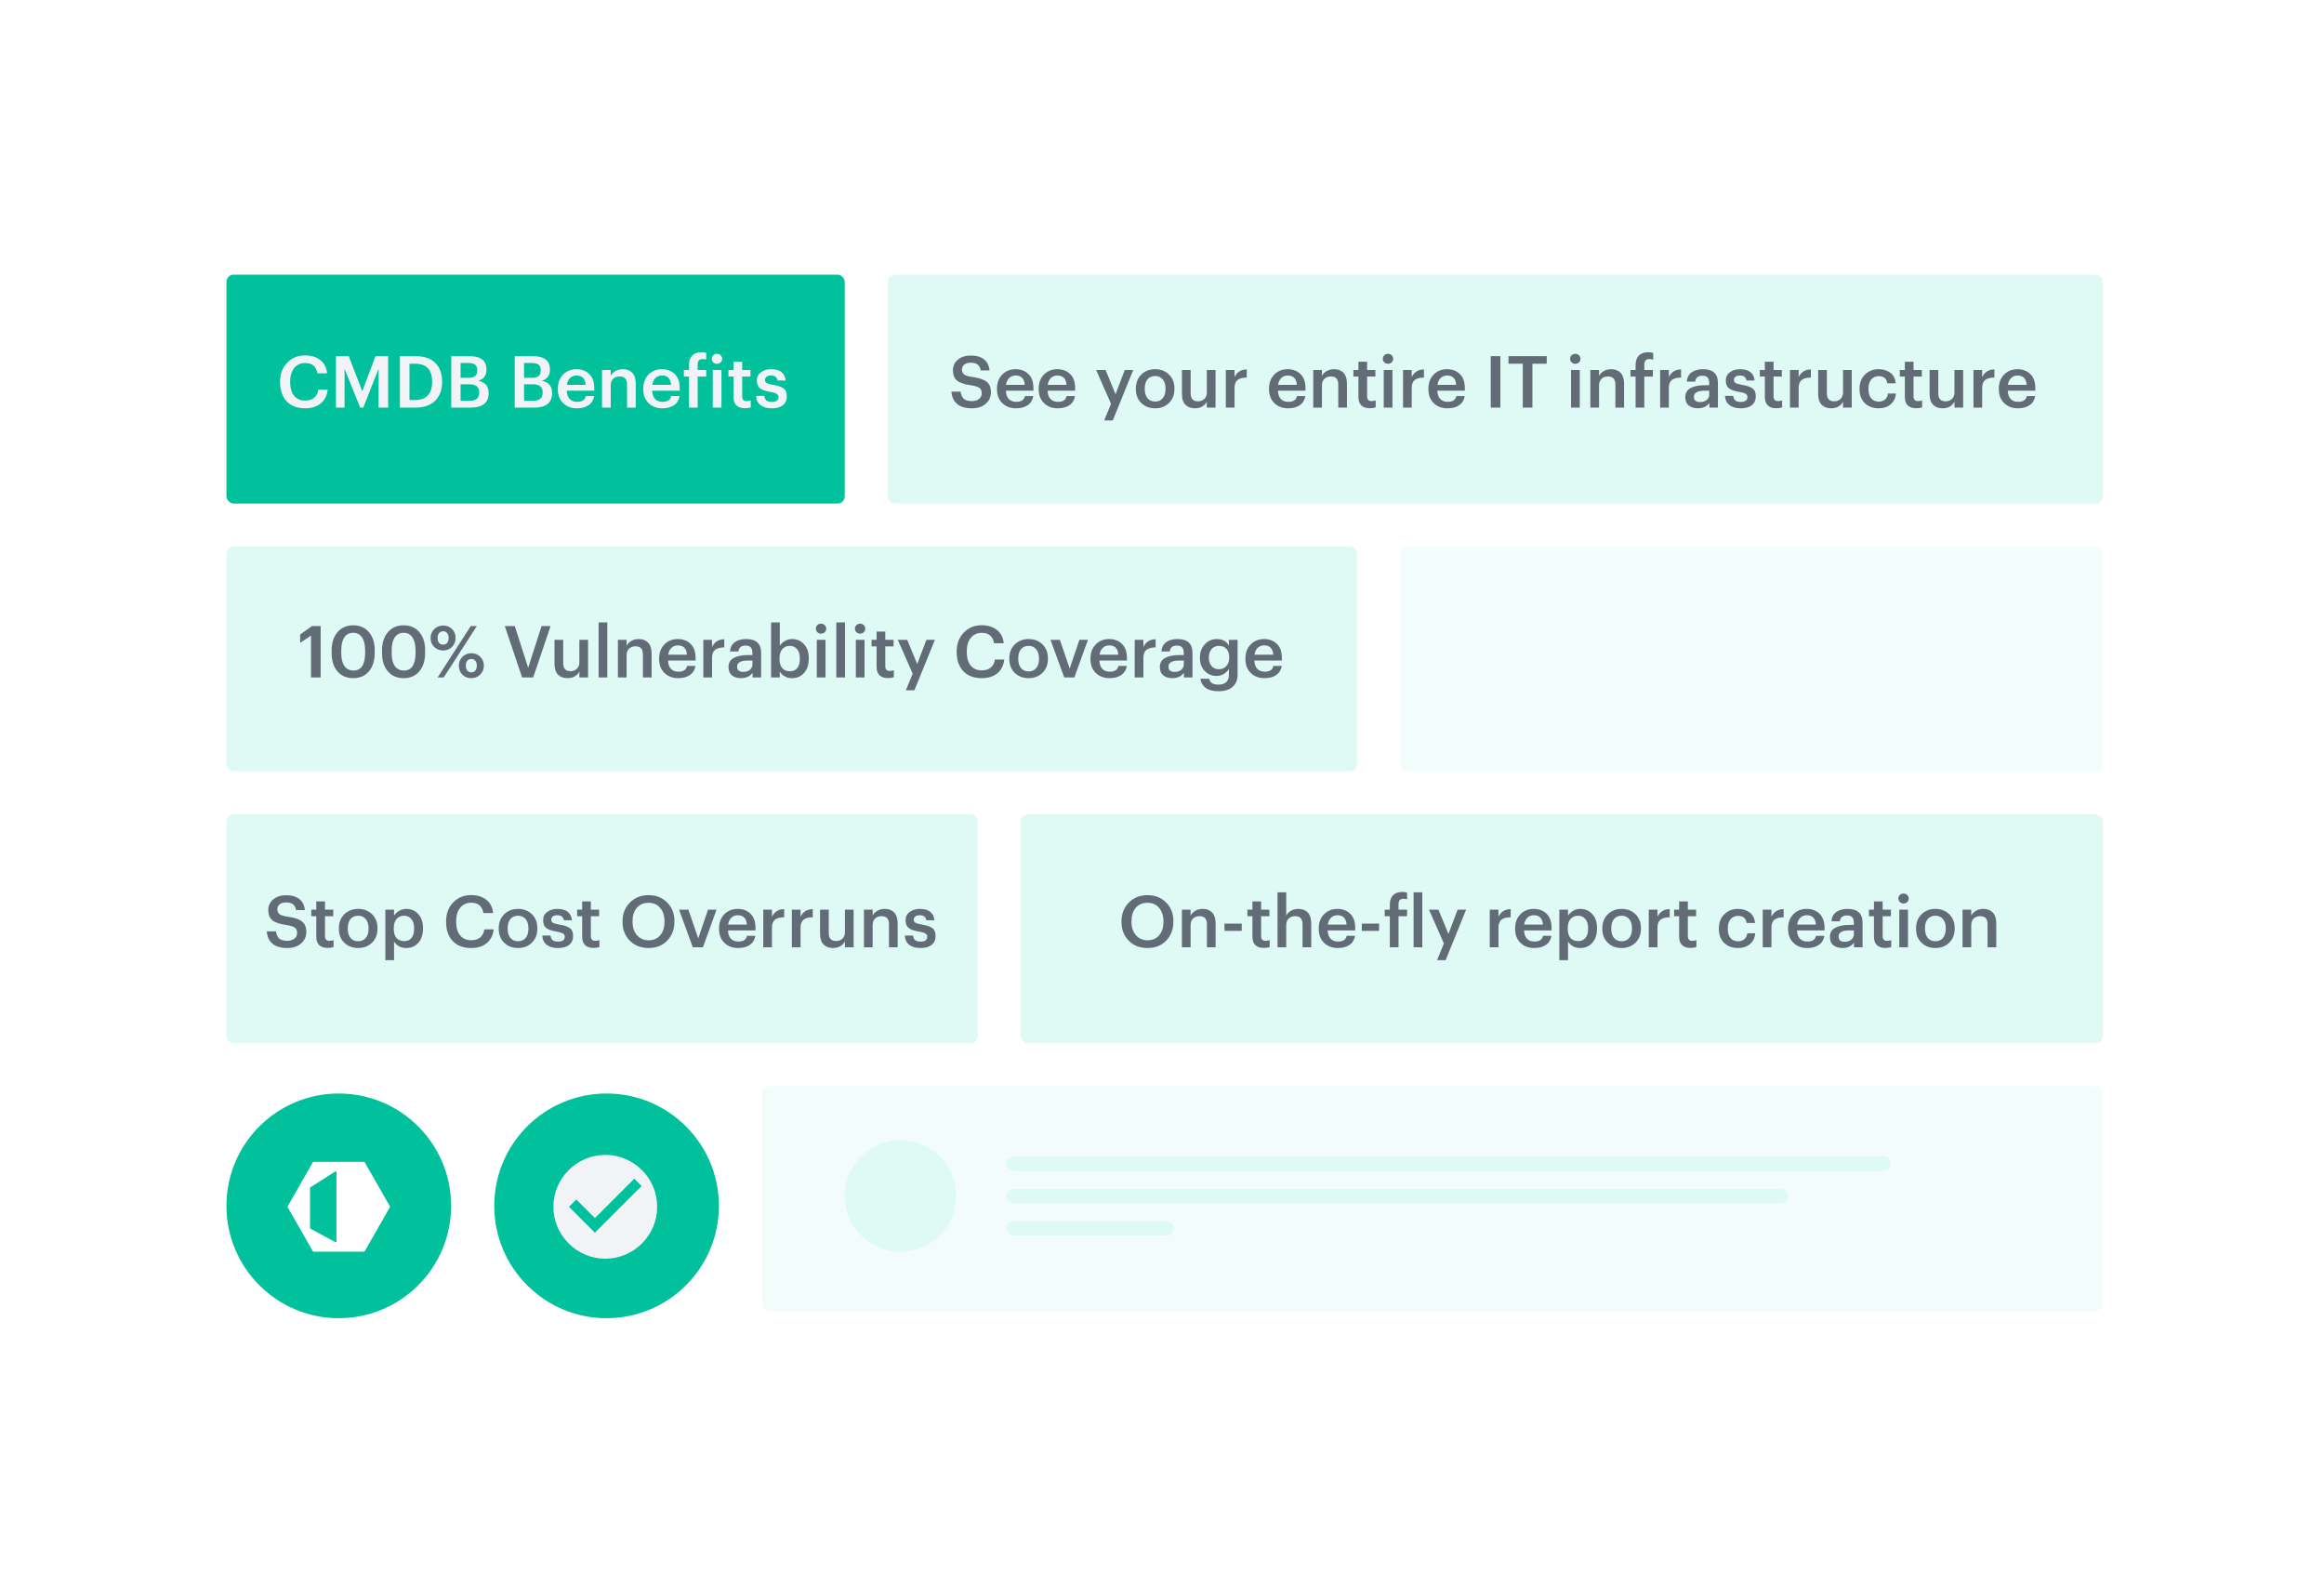
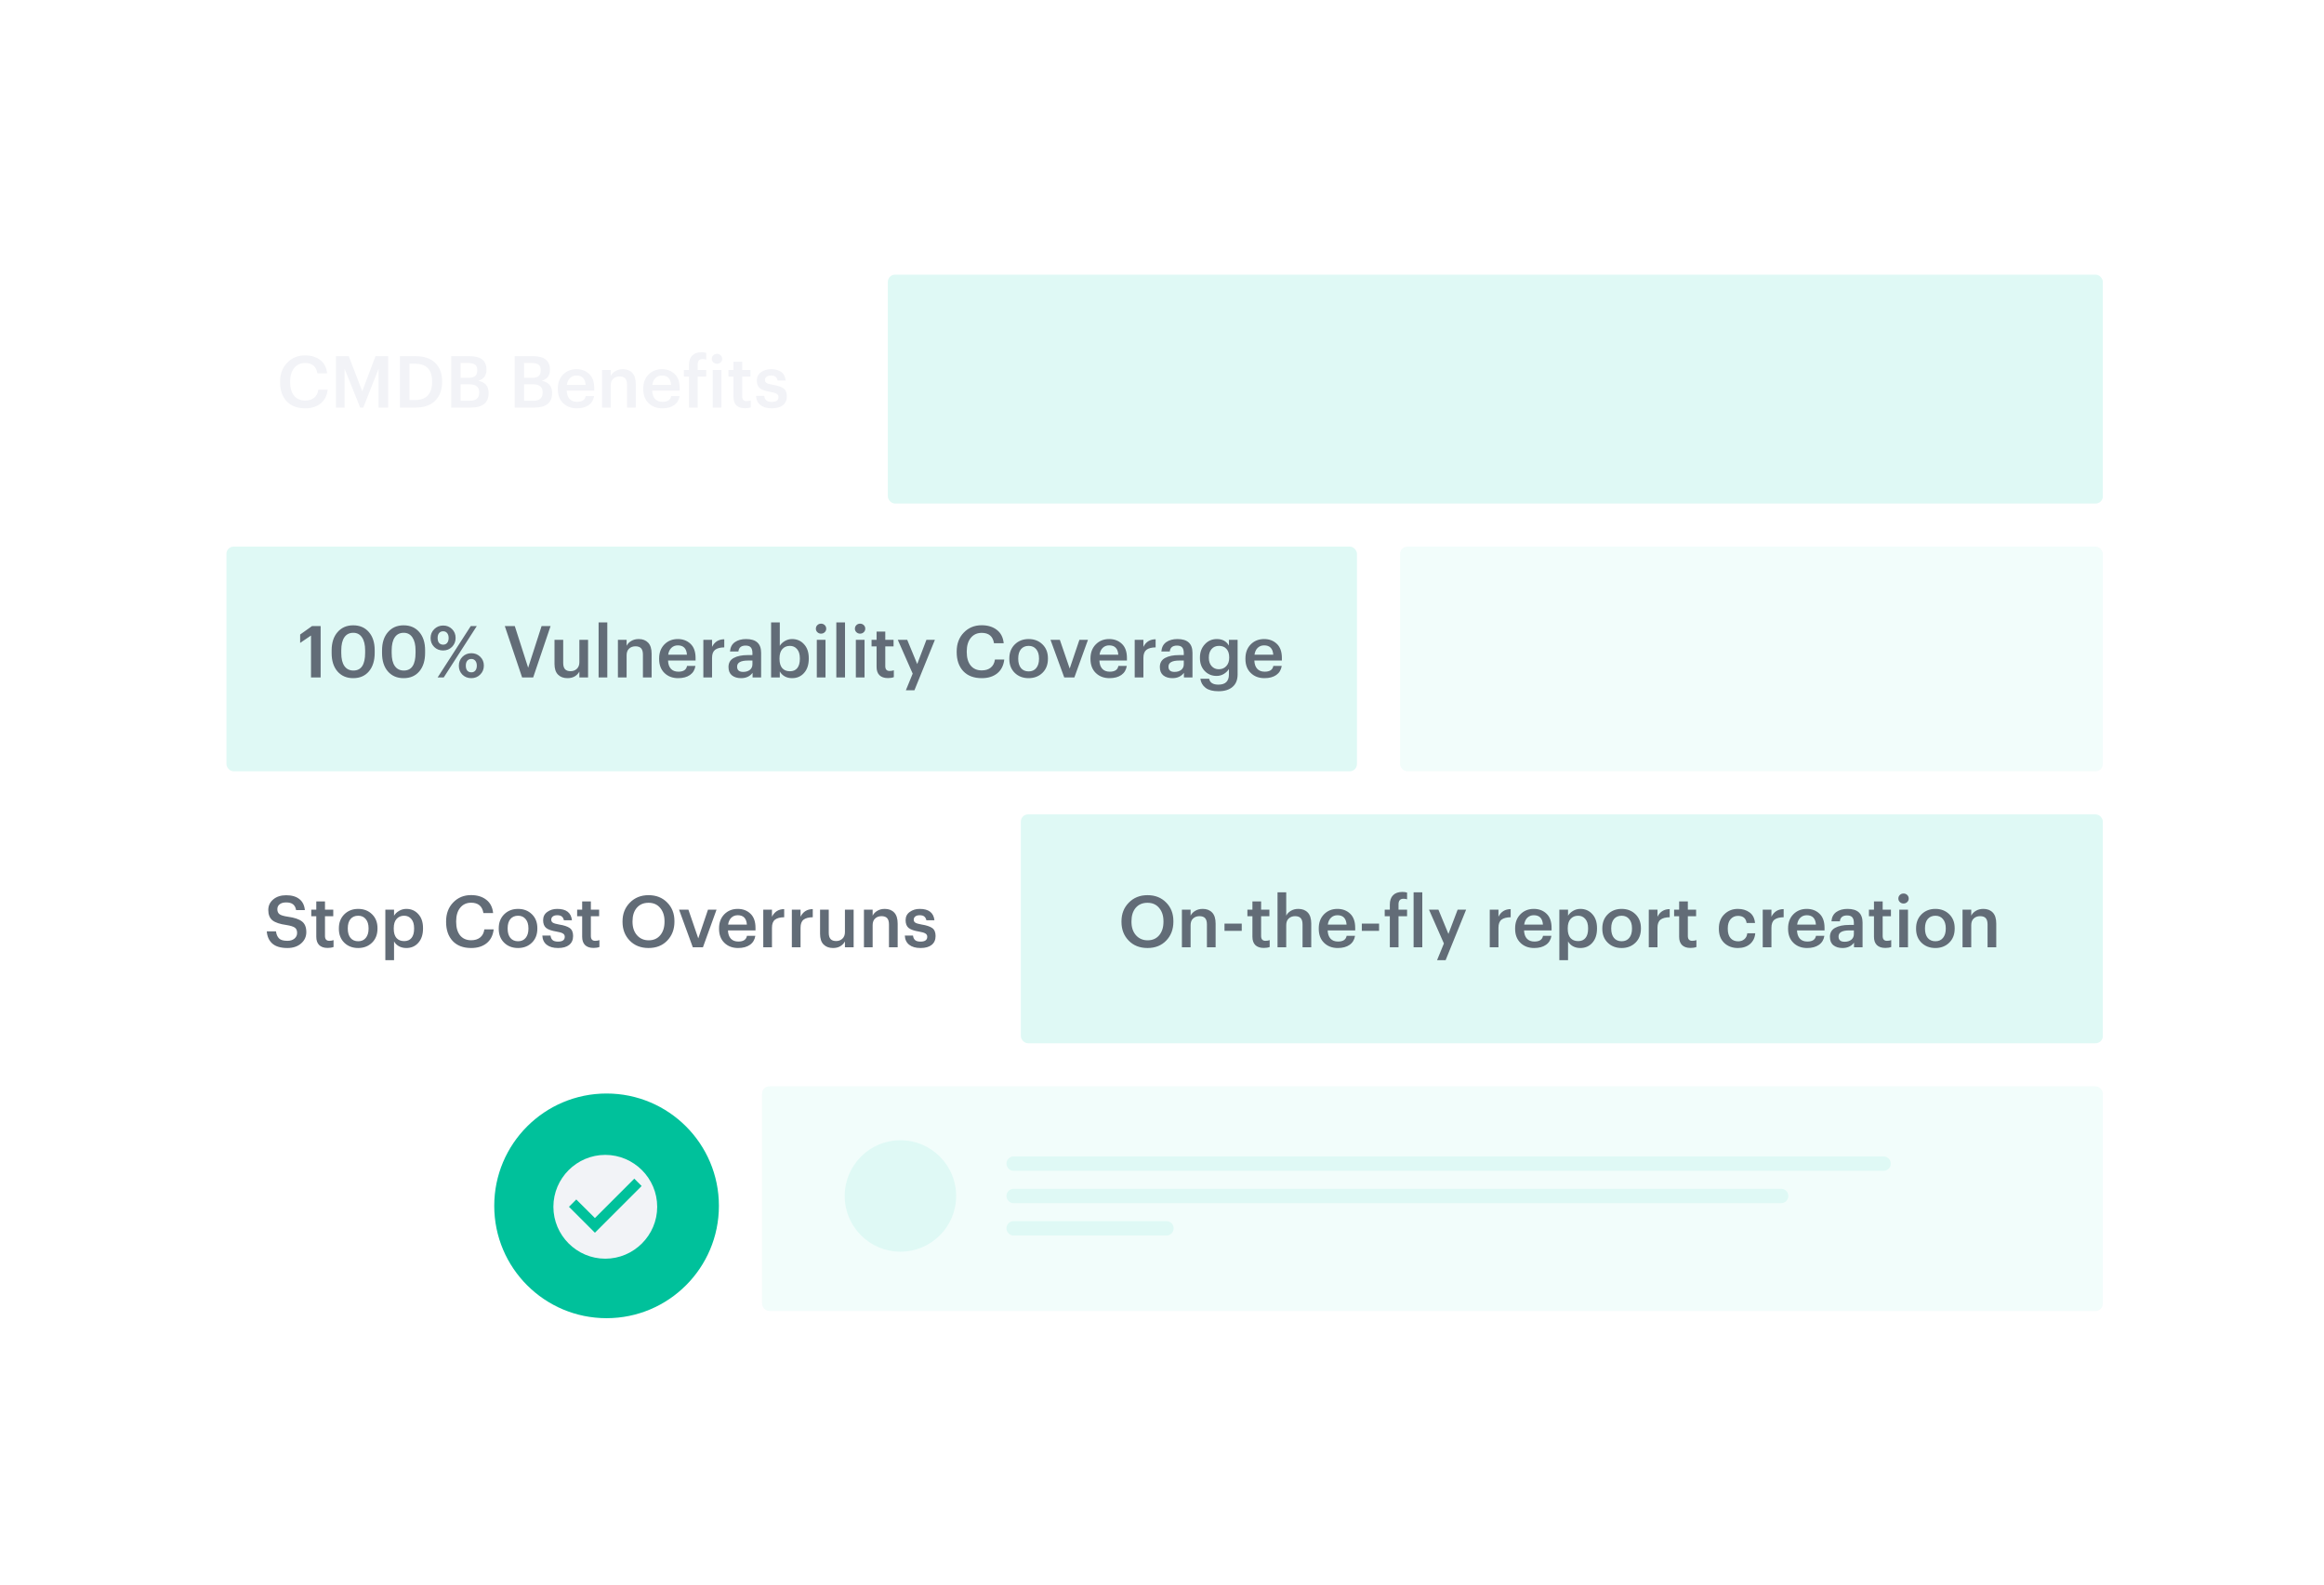
<svg xmlns="http://www.w3.org/2000/svg" width="440" height="300" viewBox="0 0 440 300" fill="none">
-   <rect x="42.872" y="52" width="117.057" height="43.334" rx="1.361" fill="#00C19B" />
  <path d="M57.777 77.302C56.271 77.302 55.1 76.858 54.266 75.968C53.44 75.079 53.027 73.877 53.027 72.361V72.252C53.027 70.8 53.472 69.612 54.361 68.686C55.259 67.751 56.389 67.284 57.75 67.284C58.912 67.284 59.869 67.575 60.622 68.155C61.384 68.736 61.82 69.58 61.929 70.687H60.091C59.883 69.38 59.107 68.727 57.764 68.727C56.902 68.727 56.212 69.045 55.695 69.68C55.187 70.306 54.933 71.159 54.933 72.239V72.348C54.933 73.446 55.182 74.303 55.681 74.92C56.18 75.528 56.879 75.832 57.777 75.832C58.467 75.832 59.03 75.66 59.465 75.315C59.91 74.961 60.178 74.448 60.268 73.777H62.038C61.902 74.92 61.452 75.796 60.69 76.404C59.937 77.003 58.966 77.302 57.777 77.302ZM63.606 77.166V67.434H66.029L68.588 74.076L71.092 67.434H73.488V77.166H71.677V69.816L68.778 77.166H68.193L65.239 69.816V77.166H63.606ZM77.525 75.737H78.587C79.658 75.737 80.461 75.447 80.996 74.866C81.541 74.276 81.813 73.432 81.813 72.334V72.225C81.813 69.984 80.733 68.863 78.574 68.863H77.525V75.737ZM75.715 77.166V67.434H78.669C80.32 67.434 81.573 67.865 82.426 68.727C83.278 69.58 83.705 70.737 83.705 72.198V72.32C83.705 73.79 83.274 74.966 82.412 75.846C81.55 76.726 80.293 77.166 78.642 77.166H75.715ZM85.432 77.166V67.434H88.916C91.04 67.434 92.101 68.278 92.101 69.966V70.02C92.101 71.082 91.589 71.771 90.563 72.089C91.226 72.234 91.716 72.493 92.033 72.865C92.351 73.237 92.51 73.745 92.51 74.389V74.444C92.51 75.342 92.224 76.023 91.652 76.485C91.081 76.939 90.255 77.166 89.175 77.166H85.432ZM87.201 75.873H88.957C90.137 75.873 90.727 75.356 90.727 74.321V74.267C90.727 73.759 90.572 73.382 90.264 73.137C89.964 72.883 89.488 72.756 88.835 72.756H87.201V75.873ZM87.201 71.531H88.699C89.288 71.531 89.71 71.418 89.964 71.191C90.228 70.964 90.359 70.601 90.359 70.102V70.047C90.359 69.585 90.223 69.249 89.951 69.04C89.679 68.831 89.252 68.727 88.671 68.727H87.201V71.531ZM97.448 77.166V67.434H100.933C103.056 67.434 104.118 68.278 104.118 69.966V70.02C104.118 71.082 103.605 71.771 102.58 72.089C103.242 72.234 103.732 72.493 104.05 72.865C104.367 73.237 104.526 73.745 104.526 74.389V74.444C104.526 75.342 104.24 76.023 103.668 76.485C103.097 76.939 102.271 77.166 101.191 77.166H97.448ZM99.218 75.873H100.973C102.153 75.873 102.743 75.356 102.743 74.321V74.267C102.743 73.759 102.589 73.382 102.28 73.137C101.981 72.883 101.504 72.756 100.851 72.756H99.218V75.873ZM99.218 71.531H100.715C101.305 71.531 101.727 71.418 101.981 71.191C102.244 70.964 102.375 70.601 102.375 70.102V70.047C102.375 69.585 102.239 69.249 101.967 69.04C101.695 68.831 101.268 68.727 100.688 68.727H99.218V71.531ZM109.216 77.302C108.154 77.302 107.287 76.975 106.616 76.322C105.944 75.669 105.609 74.789 105.609 73.681V73.573C105.609 72.484 105.94 71.599 106.602 70.918C107.274 70.238 108.122 69.898 109.147 69.898C110.109 69.898 110.908 70.197 111.543 70.796C112.187 71.395 112.509 72.293 112.509 73.491V73.967H107.296C107.324 74.648 107.505 75.17 107.841 75.533C108.177 75.896 108.648 76.077 109.256 76.077C110.218 76.077 110.763 75.714 110.89 74.988H112.482C112.364 75.732 112.019 76.304 111.448 76.703C110.876 77.103 110.132 77.302 109.216 77.302ZM107.324 72.865H110.876C110.794 71.685 110.218 71.095 109.147 71.095C108.657 71.095 108.249 71.254 107.922 71.572C107.605 71.88 107.405 72.311 107.324 72.865ZM113.981 77.166V70.047H115.628V71.177C115.809 70.805 116.099 70.501 116.499 70.265C116.898 70.02 117.374 69.898 117.928 69.898C118.681 69.898 119.275 70.129 119.711 70.592C120.146 71.046 120.364 71.744 120.364 72.688V77.166H118.717V72.838C118.717 72.302 118.604 71.907 118.377 71.653C118.15 71.399 117.792 71.272 117.302 71.272C116.812 71.272 116.408 71.422 116.09 71.722C115.782 72.012 115.628 72.429 115.628 72.974V77.166H113.981ZM125.392 77.302C124.331 77.302 123.464 76.975 122.793 76.322C122.121 75.669 121.785 74.789 121.785 73.681V73.573C121.785 72.484 122.116 71.599 122.779 70.918C123.45 70.238 124.299 69.898 125.324 69.898C126.286 69.898 127.085 70.197 127.72 70.796C128.364 71.395 128.686 72.293 128.686 73.491V73.967H123.473C123.5 74.648 123.682 75.17 124.018 75.533C124.353 75.896 124.825 76.077 125.433 76.077C126.395 76.077 126.939 75.714 127.066 74.988H128.659C128.541 75.732 128.196 76.304 127.625 76.703C127.053 77.103 126.309 77.302 125.392 77.302ZM123.5 72.865H127.053C126.971 71.685 126.395 71.095 125.324 71.095C124.834 71.095 124.426 71.254 124.099 71.572C123.782 71.88 123.582 72.311 123.5 72.865ZM130.443 77.166V71.286H129.477V70.047H130.443V69.094C130.443 68.314 130.647 67.72 131.056 67.311C131.464 66.894 132.049 66.685 132.812 66.685C133.147 66.685 133.447 66.726 133.71 66.808V68.087C133.537 68.015 133.306 67.978 133.016 67.978C132.399 67.978 132.09 68.328 132.09 69.026V70.047H133.71V71.286H132.09V77.166H130.443ZM134.943 77.166V70.047H136.59V77.166H134.943ZM136.441 68.605C136.25 68.786 136.019 68.877 135.747 68.877C135.474 68.877 135.243 68.786 135.052 68.605C134.862 68.423 134.767 68.201 134.767 67.938C134.767 67.665 134.862 67.439 135.052 67.257C135.243 67.076 135.474 66.985 135.747 66.985C136.019 66.985 136.25 67.076 136.441 67.257C136.631 67.439 136.727 67.665 136.727 67.938C136.727 68.201 136.631 68.423 136.441 68.605ZM141.021 77.288C140.322 77.288 139.787 77.107 139.415 76.744C139.052 76.381 138.87 75.859 138.87 75.179V71.286H137.917V70.047H138.87V68.482H140.517V70.047H142.082V71.286H140.517V75.029C140.517 75.637 140.789 75.941 141.334 75.941C141.651 75.941 141.919 75.896 142.137 75.805V77.112C141.819 77.23 141.447 77.288 141.021 77.288ZM146.125 77.302C145.209 77.302 144.492 77.098 143.975 76.69C143.457 76.281 143.181 75.701 143.144 74.947H144.696C144.741 75.329 144.873 75.614 145.091 75.805C145.309 75.995 145.649 76.091 146.112 76.091C146.965 76.091 147.391 75.787 147.391 75.179C147.391 74.897 147.273 74.689 147.037 74.553C146.81 74.407 146.42 74.29 145.867 74.199C144.914 74.044 144.247 73.813 143.866 73.505C143.485 73.187 143.294 72.697 143.294 72.034C143.294 71.363 143.557 70.841 144.084 70.469C144.61 70.088 145.236 69.898 145.962 69.898C147.668 69.898 148.598 70.614 148.752 72.048H147.228C147.155 71.722 147.019 71.481 146.819 71.327C146.629 71.172 146.343 71.095 145.962 71.095C145.608 71.095 145.331 71.172 145.132 71.327C144.932 71.481 144.832 71.685 144.832 71.939C144.832 72.193 144.937 72.384 145.145 72.511C145.354 72.638 145.74 72.751 146.302 72.851C147.228 72.996 147.904 73.219 148.33 73.518C148.757 73.818 148.97 74.321 148.97 75.029C148.97 75.755 148.721 76.318 148.221 76.717C147.731 77.107 147.033 77.302 146.125 77.302Z" fill="#F2F3F7" />
  <rect x="168.096" y="52" width="230.031" height="43.334" rx="1.361" fill="#DFF9F5" />
-   <path d="M184.035 77.302C182.765 77.302 181.812 77.021 181.177 76.458C180.551 75.896 180.202 75.124 180.129 74.144H181.871C181.944 74.716 182.134 75.161 182.443 75.478C182.751 75.787 183.282 75.941 184.035 75.941C184.58 75.941 185.02 75.805 185.356 75.533C185.701 75.251 185.873 74.888 185.873 74.444C185.873 73.99 185.732 73.659 185.451 73.45C185.17 73.241 184.634 73.073 183.845 72.947C182.638 72.783 181.762 72.493 181.218 72.075C180.683 71.649 180.415 70.991 180.415 70.102C180.415 69.294 180.728 68.627 181.354 68.101C181.98 67.575 182.797 67.311 183.804 67.311C184.857 67.311 185.687 67.552 186.295 68.033C186.903 68.505 187.252 69.203 187.343 70.129H185.682C185.592 69.621 185.397 69.253 185.097 69.026C184.798 68.79 184.367 68.672 183.804 68.672C183.269 68.672 182.856 68.79 182.565 69.026C182.275 69.253 182.13 69.562 182.13 69.952C182.13 70.369 182.261 70.683 182.525 70.891C182.797 71.1 183.337 71.263 184.144 71.381C185.351 71.544 186.231 71.839 186.785 72.266C187.339 72.683 187.615 73.359 187.615 74.294C187.615 75.156 187.284 75.873 186.622 76.445C185.959 77.016 185.097 77.302 184.035 77.302ZM192.362 77.302C191.301 77.302 190.434 76.975 189.763 76.322C189.091 75.669 188.755 74.789 188.755 73.681V73.573C188.755 72.484 189.087 71.599 189.749 70.918C190.421 70.238 191.269 69.898 192.294 69.898C193.256 69.898 194.055 70.197 194.69 70.796C195.334 71.395 195.656 72.293 195.656 73.491V73.967H190.443C190.47 74.648 190.652 75.17 190.988 75.533C191.323 75.896 191.795 76.077 192.403 76.077C193.365 76.077 193.91 75.714 194.037 74.988H195.629C195.511 75.732 195.166 76.304 194.595 76.703C194.023 77.103 193.279 77.302 192.362 77.302ZM190.47 72.865H194.023C193.941 71.685 193.365 71.095 192.294 71.095C191.804 71.095 191.396 71.254 191.069 71.572C190.752 71.88 190.552 72.311 190.47 72.865ZM200.258 77.302C199.196 77.302 198.33 76.975 197.658 76.322C196.987 75.669 196.651 74.789 196.651 73.681V73.573C196.651 72.484 196.982 71.599 197.645 70.918C198.316 70.238 199.165 69.898 200.19 69.898C201.152 69.898 201.95 70.197 202.586 70.796C203.23 71.395 203.552 72.293 203.552 73.491V73.967H198.339C198.366 74.648 198.548 75.17 198.883 75.533C199.219 75.896 199.691 76.077 200.299 76.077C201.261 76.077 201.805 75.714 201.932 74.988H203.525C203.407 75.732 203.062 76.304 202.49 76.703C201.919 77.103 201.175 77.302 200.258 77.302ZM198.366 72.865H201.919C201.837 71.685 201.261 71.095 200.19 71.095C199.7 71.095 199.292 71.254 198.965 71.572C198.647 71.88 198.448 72.311 198.366 72.865ZM209.056 79.602L210.349 76.445L207.531 70.047H209.315L211.206 74.634L212.949 70.047H214.555L210.676 79.602H209.056ZM218.709 76.023C219.317 76.023 219.793 75.814 220.138 75.397C220.492 74.97 220.669 74.389 220.669 73.654V73.559C220.669 72.824 220.492 72.248 220.138 71.83C219.793 71.404 219.317 71.191 218.709 71.191C218.092 71.191 217.607 71.399 217.253 71.817C216.908 72.234 216.735 72.81 216.735 73.545V73.654C216.735 74.389 216.908 74.97 217.253 75.397C217.607 75.814 218.092 76.023 218.709 76.023ZM221.322 76.295C220.633 76.966 219.757 77.302 218.695 77.302C217.634 77.302 216.758 76.966 216.068 76.295C215.388 75.623 215.048 74.752 215.048 73.681V73.573C215.048 72.484 215.392 71.599 216.082 70.918C216.772 70.238 217.647 69.898 218.709 69.898C219.762 69.898 220.633 70.233 221.322 70.905C222.012 71.576 222.357 72.452 222.357 73.532V73.641C222.357 74.739 222.012 75.623 221.322 76.295ZM226.227 77.302C225.483 77.302 224.889 77.08 224.444 76.635C223.999 76.191 223.777 75.514 223.777 74.607V70.047H225.424V74.416C225.424 74.952 225.537 75.347 225.764 75.601C225.991 75.855 226.345 75.982 226.826 75.982C227.298 75.982 227.692 75.832 228.01 75.533C228.328 75.233 228.486 74.816 228.486 74.28V70.047H230.133V77.166H228.486V76.05C228.296 76.422 228.006 76.726 227.615 76.962C227.234 77.189 226.771 77.302 226.227 77.302ZM232.086 77.166V70.047H233.733V71.381C234.205 70.428 234.976 69.948 236.047 69.938V71.477C235.276 71.486 234.695 71.64 234.305 71.939C233.924 72.239 233.733 72.747 233.733 73.464V77.166H232.086ZM243.87 77.302C242.808 77.302 241.942 76.975 241.27 76.322C240.599 75.669 240.263 74.789 240.263 73.681V73.573C240.263 72.484 240.594 71.599 241.257 70.918C241.928 70.238 242.777 69.898 243.802 69.898C244.764 69.898 245.563 70.197 246.198 70.796C246.842 71.395 247.164 72.293 247.164 73.491V73.967H241.951C241.978 74.648 242.16 75.17 242.495 75.533C242.831 75.896 243.303 76.077 243.911 76.077C244.873 76.077 245.417 75.714 245.544 74.988H247.137C247.019 75.732 246.674 76.304 246.102 76.703C245.531 77.103 244.787 77.302 243.87 77.302ZM241.978 72.865H245.531C245.449 71.685 244.873 71.095 243.802 71.095C243.312 71.095 242.904 71.254 242.577 71.572C242.259 71.88 242.06 72.311 241.978 72.865ZM248.635 77.166V70.047H250.282V71.177C250.464 70.805 250.754 70.501 251.153 70.265C251.553 70.02 252.029 69.898 252.582 69.898C253.336 69.898 253.93 70.129 254.366 70.592C254.801 71.046 255.019 71.744 255.019 72.688V77.166H253.372V72.838C253.372 72.302 253.259 71.907 253.032 71.653C252.805 71.399 252.446 71.272 251.956 71.272C251.466 71.272 251.063 71.422 250.745 71.722C250.436 72.012 250.282 72.429 250.282 72.974V77.166H248.635ZM259.339 77.288C258.64 77.288 258.105 77.107 257.733 76.744C257.37 76.381 257.189 75.859 257.189 75.179V71.286H256.236V70.047H257.189V68.482H258.836V70.047H260.401V71.286H258.836V75.029C258.836 75.637 259.108 75.941 259.652 75.941C259.97 75.941 260.237 75.896 260.455 75.805V77.112C260.138 77.23 259.766 77.288 259.339 77.288ZM261.982 77.166V70.047H263.629V77.166H261.982ZM263.479 68.605C263.288 68.786 263.057 68.877 262.785 68.877C262.512 68.877 262.281 68.786 262.091 68.605C261.9 68.423 261.805 68.201 261.805 67.938C261.805 67.665 261.9 67.439 262.091 67.257C262.281 67.076 262.512 66.985 262.785 66.985C263.057 66.985 263.288 67.076 263.479 67.257C263.669 67.439 263.765 67.665 263.765 67.938C263.765 68.201 263.669 68.423 263.479 68.605ZM265.636 77.166V70.047H267.283V71.381C267.755 70.428 268.526 69.948 269.597 69.938V71.477C268.826 71.486 268.245 71.64 267.855 71.939C267.474 72.239 267.283 72.747 267.283 73.464V77.166H265.636ZM274.044 77.302C272.982 77.302 272.115 76.975 271.444 76.322C270.772 75.669 270.437 74.789 270.437 73.681V73.573C270.437 72.484 270.768 71.599 271.43 70.918C272.102 70.238 272.95 69.898 273.976 69.898C274.938 69.898 275.736 70.197 276.371 70.796C277.016 71.395 277.338 72.293 277.338 73.491V73.967H272.125C272.152 74.648 272.333 75.17 272.669 75.533C273.005 75.896 273.477 76.077 274.085 76.077C275.046 76.077 275.591 75.714 275.718 74.988H277.31C277.192 75.732 276.848 76.304 276.276 76.703C275.704 77.103 274.96 77.302 274.044 77.302ZM272.152 72.865H275.704C275.623 71.685 275.046 71.095 273.976 71.095C273.486 71.095 273.077 71.254 272.751 71.572C272.433 71.88 272.233 72.311 272.152 72.865ZM282.243 77.166V67.434H284.067V77.166H282.243ZM288.308 77.166V68.863H285.6V67.434H292.841V68.863H290.132V77.166H288.308ZM297.446 77.166V70.047H299.092V77.166H297.446ZM298.943 68.605C298.752 68.786 298.521 68.877 298.249 68.877C297.976 68.877 297.745 68.786 297.554 68.605C297.364 68.423 297.269 68.201 297.269 67.938C297.269 67.665 297.364 67.439 297.554 67.257C297.745 67.076 297.976 66.985 298.249 66.985C298.521 66.985 298.752 67.076 298.943 67.257C299.133 67.439 299.229 67.665 299.229 67.938C299.229 68.201 299.133 68.423 298.943 68.605ZM301.1 77.166V70.047H302.747V71.177C302.928 70.805 303.219 70.501 303.618 70.265C304.017 70.02 304.494 69.898 305.047 69.898C305.8 69.898 306.395 70.129 306.83 70.592C307.266 71.046 307.484 71.744 307.484 72.688V77.166H305.837V72.838C305.837 72.302 305.723 71.907 305.496 71.653C305.27 71.399 304.911 71.272 304.421 71.272C303.931 71.272 303.527 71.422 303.21 71.722C302.901 72.012 302.747 72.429 302.747 72.974V77.166H301.1ZM309.667 77.166V71.286H308.7V70.047H309.667V69.094C309.667 68.314 309.876 67.72 310.293 67.311C310.71 66.894 311.3 66.685 312.062 66.685C312.407 66.685 312.72 66.731 313.002 66.821V68.101C312.775 68.019 312.525 67.978 312.253 67.978C311.627 67.978 311.314 68.328 311.314 69.026V70.047H312.934V71.286H311.314V77.166H309.667ZM314.313 77.166V70.047H315.959V71.381C316.431 70.428 317.203 69.948 318.273 69.938V71.477C317.502 71.486 316.921 71.64 316.531 71.939C316.15 72.239 315.959 72.747 315.959 73.464V77.166H314.313ZM321.454 77.302C320.756 77.302 320.184 77.13 319.739 76.785C319.295 76.431 319.072 75.9 319.072 75.192C319.072 74.412 319.404 73.84 320.066 73.477C320.728 73.114 321.613 72.933 322.72 72.933H323.605V72.565C323.605 72.075 323.505 71.717 323.305 71.49C323.115 71.254 322.784 71.136 322.312 71.136C321.486 71.136 321.032 71.508 320.951 72.252H319.358C319.422 71.463 319.73 70.873 320.284 70.483C320.846 70.093 321.554 69.898 322.407 69.898C324.304 69.898 325.252 70.764 325.252 72.497V77.166H323.632V76.295C323.124 76.966 322.398 77.302 321.454 77.302ZM321.849 76.118C322.366 76.118 322.788 75.991 323.115 75.737C323.442 75.474 323.605 75.12 323.605 74.675V73.967H322.761C321.391 73.967 320.706 74.353 320.706 75.124C320.706 75.787 321.087 76.118 321.849 76.118ZM329.576 77.302C328.66 77.302 327.943 77.098 327.425 76.69C326.908 76.281 326.631 75.701 326.595 74.947H328.147C328.192 75.329 328.324 75.614 328.542 75.805C328.759 75.995 329.1 76.091 329.562 76.091C330.415 76.091 330.842 75.787 330.842 75.179C330.842 74.897 330.724 74.689 330.488 74.553C330.261 74.407 329.871 74.29 329.317 74.199C328.365 74.044 327.698 73.813 327.317 73.505C326.935 73.187 326.745 72.697 326.745 72.034C326.745 71.363 327.008 70.841 327.534 70.469C328.061 70.088 328.687 69.898 329.413 69.898C331.119 69.898 332.049 70.614 332.203 72.048H330.679C330.606 71.722 330.47 71.481 330.27 71.327C330.08 71.172 329.794 71.095 329.413 71.095C329.059 71.095 328.782 71.172 328.582 71.327C328.383 71.481 328.283 71.685 328.283 71.939C328.283 72.193 328.387 72.384 328.596 72.511C328.805 72.638 329.19 72.751 329.753 72.851C330.679 72.996 331.355 73.219 331.781 73.518C332.208 73.818 332.421 74.321 332.421 75.029C332.421 75.755 332.171 76.318 331.672 76.717C331.182 77.107 330.483 77.302 329.576 77.302ZM336.288 77.288C335.59 77.288 335.054 77.107 334.682 76.744C334.319 76.381 334.138 75.859 334.138 75.179V71.286H333.185V70.047H334.138V68.482H335.785V70.047H337.35V71.286H335.785V75.029C335.785 75.637 336.057 75.941 336.601 75.941C336.919 75.941 337.187 75.896 337.404 75.805V77.112C337.087 77.23 336.715 77.288 336.288 77.288ZM338.89 77.166V70.047H340.537V71.381C341.009 70.428 341.78 69.948 342.851 69.938V71.477C342.08 71.486 341.499 71.64 341.109 71.939C340.728 72.239 340.537 72.747 340.537 73.464V77.166H338.89ZM346.682 77.302C345.938 77.302 345.344 77.08 344.899 76.635C344.454 76.191 344.232 75.514 344.232 74.607V70.047H345.879V74.416C345.879 74.952 345.992 75.347 346.219 75.601C346.446 75.855 346.8 75.982 347.281 75.982C347.753 75.982 348.147 75.832 348.465 75.533C348.783 75.233 348.941 74.816 348.941 74.28V70.047H350.588V77.166H348.941V76.05C348.751 76.422 348.461 76.726 348.07 76.962C347.689 77.189 347.226 77.302 346.682 77.302ZM355.658 77.302C354.615 77.302 353.753 76.98 353.072 76.336C352.401 75.682 352.065 74.802 352.065 73.695V73.586C352.065 72.479 352.41 71.59 353.099 70.918C353.789 70.238 354.642 69.898 355.658 69.898C356.529 69.898 357.264 70.115 357.863 70.551C358.471 70.977 358.821 71.649 358.911 72.565H357.319C357.192 71.667 356.647 71.218 355.685 71.218C355.114 71.218 354.646 71.427 354.283 71.844C353.93 72.261 353.753 72.833 353.753 73.559V73.668C353.753 74.43 353.925 75.015 354.27 75.424C354.624 75.832 355.109 76.036 355.726 76.036C356.18 76.036 356.566 75.905 356.883 75.641C357.21 75.369 357.396 74.993 357.441 74.512H358.952C358.889 75.347 358.562 76.023 357.972 76.54C357.382 77.048 356.611 77.302 355.658 77.302ZM362.793 77.288C362.094 77.288 361.559 77.107 361.187 76.744C360.824 76.381 360.643 75.859 360.643 75.179V71.286H359.69V70.047H360.643V68.482H362.29V70.047H363.855V71.286H362.29V75.029C362.29 75.637 362.562 75.941 363.106 75.941C363.424 75.941 363.692 75.896 363.909 75.805V77.112C363.592 77.23 363.22 77.288 362.793 77.288ZM367.777 77.302C367.033 77.302 366.438 77.08 365.994 76.635C365.549 76.191 365.327 75.514 365.327 74.607V70.047H366.974V74.416C366.974 74.952 367.087 75.347 367.314 75.601C367.541 75.855 367.895 75.982 368.376 75.982C368.848 75.982 369.242 75.832 369.56 75.533C369.878 75.233 370.036 74.816 370.036 74.28V70.047H371.683V77.166H370.036V76.05C369.846 76.422 369.555 76.726 369.165 76.962C368.784 77.189 368.321 77.302 367.777 77.302ZM373.636 77.166V70.047H375.283V71.381C375.755 70.428 376.526 69.948 377.597 69.938V71.477C376.826 71.486 376.245 71.64 375.855 71.939C375.474 72.239 375.283 72.747 375.283 73.464V77.166H373.636ZM382.044 77.302C380.982 77.302 380.116 76.975 379.444 76.322C378.773 75.669 378.437 74.789 378.437 73.681V73.573C378.437 72.484 378.768 71.599 379.43 70.918C380.102 70.238 380.95 69.898 381.976 69.898C382.938 69.898 383.736 70.197 384.371 70.796C385.016 71.395 385.338 72.293 385.338 73.491V73.967H380.125C380.152 74.648 380.333 75.17 380.669 75.533C381.005 75.896 381.477 76.077 382.085 76.077C383.046 76.077 383.591 75.714 383.718 74.988H385.31C385.193 75.732 384.848 76.304 384.276 76.703C383.704 77.103 382.96 77.302 382.044 77.302ZM380.152 72.865H383.704C383.623 71.685 383.046 71.095 381.976 71.095C381.486 71.095 381.077 71.254 380.751 71.572C380.433 71.88 380.233 72.311 380.152 72.865Z" fill="#626C77" />
  <rect x="42.872" y="103.488" width="214.038" height="42.535" rx="1.361" fill="#DFF9F5" />
  <path d="M58.882 128.256V120.32L56.827 121.722V120.13L59.086 118.524H60.706V128.256H58.882ZM66.912 126.949C68.391 126.949 69.131 125.833 69.131 123.601V123.124C69.131 122.081 68.936 121.269 68.545 120.688C68.155 120.098 67.602 119.803 66.885 119.803C66.15 119.803 65.587 120.089 65.197 120.661C64.807 121.232 64.612 122.058 64.612 123.138V123.628C64.612 124.717 64.811 125.543 65.21 126.105C65.61 126.668 66.177 126.949 66.912 126.949ZM66.871 128.392C65.628 128.392 64.634 127.965 63.89 127.113C63.155 126.26 62.788 125.103 62.788 123.642V123.152C62.788 121.691 63.16 120.534 63.904 119.681C64.648 118.819 65.637 118.388 66.871 118.388C68.114 118.388 69.103 118.814 69.838 119.667C70.573 120.511 70.941 121.659 70.941 123.111V123.601C70.941 125.071 70.578 126.237 69.852 127.099C69.126 127.961 68.132 128.392 66.871 128.392ZM76.456 126.949C77.935 126.949 78.674 125.833 78.674 123.601V123.124C78.674 122.081 78.479 121.269 78.089 120.688C77.699 120.098 77.145 119.803 76.429 119.803C75.694 119.803 75.131 120.089 74.741 120.661C74.351 121.232 74.156 122.058 74.156 123.138V123.628C74.156 124.717 74.355 125.543 74.754 126.105C75.154 126.668 75.721 126.949 76.456 126.949ZM76.415 128.392C75.172 128.392 74.178 127.965 73.434 127.113C72.699 126.26 72.332 125.103 72.332 123.642V123.152C72.332 121.691 72.704 120.534 73.448 119.681C74.192 118.819 75.181 118.388 76.415 118.388C77.658 118.388 78.647 118.814 79.382 119.667C80.117 120.511 80.485 121.659 80.485 123.111V123.601C80.485 125.071 80.122 126.237 79.396 127.099C78.67 127.961 77.676 128.392 76.415 128.392ZM83.905 122.049C84.223 122.049 84.472 121.94 84.654 121.722C84.844 121.496 84.94 121.183 84.94 120.783C84.94 120.393 84.844 120.085 84.654 119.858C84.472 119.631 84.223 119.517 83.905 119.517C83.579 119.517 83.32 119.631 83.129 119.858C82.948 120.075 82.857 120.384 82.857 120.783C82.857 121.192 82.948 121.505 83.129 121.722C83.32 121.94 83.579 122.049 83.905 122.049ZM85.579 122.471C85.126 122.925 84.563 123.152 83.891 123.152C83.22 123.152 82.657 122.929 82.204 122.485C81.75 122.031 81.523 121.468 81.523 120.797C81.523 120.125 81.755 119.563 82.217 119.109C82.68 118.655 83.243 118.428 83.905 118.428C84.568 118.428 85.126 118.651 85.579 119.095C86.033 119.54 86.26 120.098 86.26 120.77C86.26 121.45 86.033 122.017 85.579 122.471ZM82.857 128.256L89.132 118.524H90.275L84.014 128.256H82.857ZM89.241 127.289C89.558 127.289 89.808 127.181 89.989 126.963C90.18 126.736 90.275 126.423 90.275 126.024C90.275 125.633 90.18 125.325 89.989 125.098C89.808 124.871 89.558 124.758 89.241 124.758C88.914 124.758 88.656 124.871 88.465 125.098C88.284 125.316 88.193 125.624 88.193 126.024C88.193 126.432 88.284 126.745 88.465 126.963C88.656 127.181 88.914 127.289 89.241 127.289ZM90.915 127.711C90.461 128.165 89.899 128.392 89.227 128.392C88.556 128.392 87.993 128.17 87.539 127.725C87.095 127.271 86.872 126.709 86.872 126.037C86.872 125.366 87.099 124.803 87.553 124.349C88.016 123.896 88.578 123.669 89.241 123.669C89.903 123.669 90.461 123.891 90.915 124.336C91.378 124.78 91.609 125.338 91.609 126.01C91.609 126.691 91.378 127.258 90.915 127.711ZM98.851 128.256L95.571 118.524H97.463L99.995 126.418L102.54 118.524H104.241L100.947 128.256H98.851ZM107.433 128.392C106.689 128.392 106.094 128.17 105.65 127.725C105.205 127.28 104.983 126.604 104.983 125.697V121.137H106.63V125.506C106.63 126.042 106.743 126.436 106.97 126.691C107.197 126.945 107.551 127.072 108.032 127.072C108.503 127.072 108.898 126.922 109.216 126.622C109.533 126.323 109.692 125.906 109.692 125.37V121.137H111.339V128.256H109.692V127.14C109.502 127.512 109.211 127.816 108.821 128.052C108.44 128.279 107.977 128.392 107.433 128.392ZM113.333 128.256V117.843H114.98V128.256H113.333ZM116.987 128.256V121.137H118.634V122.267C118.816 121.895 119.106 121.591 119.505 121.355C119.905 121.11 120.381 120.987 120.934 120.987C121.688 120.987 122.282 121.219 122.718 121.682C123.153 122.135 123.371 122.834 123.371 123.778V128.256H121.724V123.927C121.724 123.392 121.61 122.997 121.384 122.743C121.157 122.489 120.798 122.362 120.308 122.362C119.818 122.362 119.415 122.512 119.097 122.811C118.788 123.102 118.634 123.519 118.634 124.064V128.256H116.987ZM128.399 128.392C127.337 128.392 126.471 128.065 125.799 127.412C125.128 126.759 124.792 125.878 124.792 124.771V124.662C124.792 123.574 125.123 122.689 125.786 122.008C126.457 121.328 127.305 120.987 128.331 120.987C129.293 120.987 130.091 121.287 130.726 121.886C131.371 122.485 131.693 123.383 131.693 124.581V125.057H126.48C126.507 125.738 126.688 126.26 127.024 126.622C127.36 126.985 127.832 127.167 128.44 127.167C129.402 127.167 129.946 126.804 130.073 126.078H131.666C131.548 126.822 131.203 127.394 130.631 127.793C130.059 128.192 129.315 128.392 128.399 128.392ZM126.507 123.955H130.059C129.978 122.775 129.402 122.185 128.331 122.185C127.841 122.185 127.432 122.344 127.106 122.662C126.788 122.97 126.589 123.401 126.507 123.955ZM133.164 128.256V121.137H134.811V122.471C135.283 121.518 136.054 121.037 137.125 121.028V122.566C136.353 122.575 135.773 122.73 135.383 123.029C135.001 123.329 134.811 123.837 134.811 124.554V128.256H133.164ZM140.306 128.392C139.607 128.392 139.035 128.22 138.591 127.875C138.146 127.521 137.924 126.99 137.924 126.282C137.924 125.502 138.255 124.93 138.917 124.567C139.58 124.204 140.465 124.023 141.572 124.023H142.456V123.655C142.456 123.165 142.356 122.807 142.157 122.58C141.966 122.344 141.635 122.226 141.163 122.226C140.337 122.226 139.884 122.598 139.802 123.342H138.21C138.273 122.553 138.582 121.963 139.135 121.573C139.698 121.183 140.406 120.987 141.258 120.987C143.155 120.987 144.103 121.854 144.103 123.587V128.256H142.484V127.385C141.975 128.056 141.249 128.392 140.306 128.392ZM140.7 127.208C141.218 127.208 141.64 127.081 141.966 126.827C142.293 126.564 142.456 126.21 142.456 125.765V125.057H141.612C140.242 125.057 139.557 125.443 139.557 126.214C139.557 126.877 139.938 127.208 140.7 127.208ZM149.965 128.392C149.421 128.392 148.945 128.274 148.536 128.038C148.137 127.802 147.838 127.494 147.638 127.113V128.256H145.991V117.843H147.638V122.28C147.847 121.918 148.16 121.614 148.577 121.369C149.004 121.114 149.466 120.987 149.965 120.987C150.882 120.987 151.635 121.314 152.225 121.967C152.824 122.612 153.123 123.492 153.123 124.608V124.717C153.123 125.842 152.828 126.736 152.239 127.398C151.658 128.061 150.9 128.392 149.965 128.392ZM149.557 127.085C150.165 127.085 150.628 126.886 150.946 126.486C151.272 126.087 151.436 125.506 151.436 124.744V124.635C151.436 123.873 151.259 123.292 150.905 122.893C150.56 122.485 150.106 122.28 149.544 122.28C148.954 122.28 148.477 122.485 148.114 122.893C147.76 123.292 147.584 123.873 147.584 124.635V124.744C147.584 125.515 147.756 126.101 148.101 126.5C148.455 126.89 148.94 127.085 149.557 127.085ZM154.645 128.256V121.137H156.292V128.256H154.645ZM156.142 119.694C155.952 119.876 155.721 119.967 155.448 119.967C155.176 119.967 154.945 119.876 154.754 119.694C154.564 119.513 154.468 119.291 154.468 119.027C154.468 118.755 154.564 118.528 154.754 118.347C154.945 118.165 155.176 118.075 155.448 118.075C155.721 118.075 155.952 118.165 156.142 118.347C156.333 118.528 156.428 118.755 156.428 119.027C156.428 119.291 156.333 119.513 156.142 119.694ZM158.341 128.256V117.843H159.987V128.256H158.341ZM162.036 128.256V121.137H163.683V128.256H162.036ZM163.533 119.694C163.342 119.876 163.111 119.967 162.839 119.967C162.567 119.967 162.335 119.876 162.145 119.694C161.954 119.513 161.859 119.291 161.859 119.027C161.859 118.755 161.954 118.528 162.145 118.347C162.335 118.165 162.567 118.075 162.839 118.075C163.111 118.075 163.342 118.165 163.533 118.347C163.724 118.528 163.819 118.755 163.819 119.027C163.819 119.291 163.724 119.513 163.533 119.694ZM168.113 128.378C167.414 128.378 166.879 128.197 166.507 127.834C166.144 127.471 165.962 126.949 165.962 126.269V122.376H165.01V121.137H165.962V119.572H167.609V121.137H169.175V122.376H167.609V126.119C167.609 126.727 167.882 127.031 168.426 127.031C168.744 127.031 169.011 126.985 169.229 126.895V128.201C168.912 128.319 168.54 128.378 168.113 128.378ZM171.504 130.692L172.797 127.534L169.98 121.137H171.763L173.655 125.724L175.397 121.137H177.003L173.124 130.692H171.504ZM185.878 128.392C184.372 128.392 183.201 127.947 182.366 127.058C181.54 126.169 181.128 124.966 181.128 123.451V123.342C181.128 121.89 181.572 120.702 182.461 119.776C183.36 118.841 184.49 118.374 185.851 118.374C187.012 118.374 187.97 118.664 188.723 119.245C189.485 119.826 189.92 120.67 190.029 121.777H188.192C187.983 120.47 187.207 119.817 185.864 119.817C185.002 119.817 184.313 120.134 183.795 120.77C183.287 121.396 183.033 122.249 183.033 123.329V123.437C183.033 124.535 183.283 125.393 183.782 126.01C184.281 126.618 184.98 126.922 185.878 126.922C186.568 126.922 187.13 126.75 187.566 126.405C188.01 126.051 188.278 125.538 188.369 124.867H190.138C190.002 126.01 189.553 126.886 188.791 127.494C188.038 128.093 187.067 128.392 185.878 128.392ZM194.755 127.113C195.363 127.113 195.84 126.904 196.185 126.486C196.538 126.06 196.715 125.479 196.715 124.744V124.649C196.715 123.914 196.538 123.338 196.185 122.92C195.84 122.494 195.363 122.28 194.755 122.28C194.138 122.28 193.653 122.489 193.299 122.907C192.954 123.324 192.782 123.9 192.782 124.635V124.744C192.782 125.479 192.954 126.06 193.299 126.486C193.653 126.904 194.138 127.113 194.755 127.113ZM197.369 127.385C196.679 128.056 195.803 128.392 194.742 128.392C193.68 128.392 192.804 128.056 192.115 127.385C191.434 126.713 191.094 125.842 191.094 124.771V124.662C191.094 123.574 191.439 122.689 192.128 122.008C192.818 121.328 193.694 120.987 194.755 120.987C195.808 120.987 196.679 121.323 197.369 121.995C198.058 122.666 198.403 123.542 198.403 124.622V124.731C198.403 125.829 198.058 126.713 197.369 127.385ZM201.49 128.256L198.89 121.137H200.66L202.525 126.568L204.362 121.137H205.982L203.409 128.256H201.49ZM210.067 128.392C209.005 128.392 208.139 128.065 207.467 127.412C206.796 126.759 206.46 125.878 206.46 124.771V124.662C206.46 123.574 206.791 122.689 207.453 122.008C208.125 121.328 208.973 120.987 209.999 120.987C210.961 120.987 211.759 121.287 212.394 121.886C213.039 122.485 213.361 123.383 213.361 124.581V125.057H208.148C208.175 125.738 208.356 126.26 208.692 126.622C209.028 126.985 209.5 127.167 210.108 127.167C211.07 127.167 211.614 126.804 211.741 126.078H213.334C213.216 126.822 212.871 127.394 212.299 127.793C211.727 128.192 210.983 128.392 210.067 128.392ZM208.175 123.955H211.727C211.646 122.775 211.07 122.185 209.999 122.185C209.509 122.185 209.1 122.344 208.774 122.662C208.456 122.97 208.257 123.401 208.175 123.955ZM214.832 128.256V121.137H216.479V122.471C216.951 121.518 217.722 121.037 218.793 121.028V122.566C218.021 122.575 217.441 122.73 217.051 123.029C216.669 123.329 216.479 123.837 216.479 124.554V128.256H214.832ZM221.974 128.392C221.275 128.392 220.703 128.22 220.259 127.875C219.814 127.521 219.592 126.99 219.592 126.282C219.592 125.502 219.923 124.93 220.585 124.567C221.248 124.204 222.132 124.023 223.24 124.023H224.124V123.655C224.124 123.165 224.024 122.807 223.825 122.58C223.634 122.344 223.303 122.226 222.831 122.226C222.005 122.226 221.552 122.598 221.47 123.342H219.878C219.941 122.553 220.25 121.963 220.803 121.573C221.366 121.183 222.074 120.987 222.926 120.987C224.823 120.987 225.771 121.854 225.771 123.587V128.256H224.152V127.385C223.643 128.056 222.917 128.392 221.974 128.392ZM222.368 127.208C222.886 127.208 223.308 127.081 223.634 126.827C223.961 126.564 224.124 126.21 224.124 125.765V125.057H223.28C221.91 125.057 221.225 125.443 221.225 126.214C221.225 126.877 221.606 127.208 222.368 127.208ZM230.694 130.869C229.633 130.869 228.82 130.656 228.258 130.23C227.695 129.803 227.364 129.227 227.264 128.501H228.925C229.07 129.245 229.655 129.617 230.681 129.617C232.006 129.617 232.668 128.977 232.668 127.698V126.65C232.459 127.013 232.142 127.326 231.715 127.589C231.298 127.843 230.839 127.97 230.34 127.97C229.433 127.97 228.68 127.657 228.081 127.031C227.482 126.405 227.183 125.588 227.183 124.581V124.486C227.183 123.487 227.487 122.657 228.095 121.995C228.703 121.323 229.465 120.987 230.381 120.987C231.434 120.987 232.196 121.4 232.668 122.226V121.137H234.315V127.725C234.306 128.75 233.979 129.531 233.335 130.066C232.7 130.602 231.82 130.869 230.694 130.869ZM230.749 126.704C231.329 126.704 231.801 126.509 232.164 126.119C232.536 125.729 232.722 125.198 232.722 124.526V124.431C232.722 123.76 232.55 123.233 232.205 122.852C231.86 122.471 231.393 122.28 230.803 122.28C230.204 122.28 229.732 122.48 229.388 122.879C229.043 123.279 228.87 123.805 228.87 124.458V124.567C228.87 125.211 229.047 125.729 229.401 126.119C229.755 126.509 230.204 126.704 230.749 126.704ZM239.403 128.392C238.341 128.392 237.475 128.065 236.803 127.412C236.132 126.759 235.796 125.878 235.796 124.771V124.662C235.796 123.574 236.127 122.689 236.79 122.008C237.461 121.328 238.31 120.987 239.335 120.987C240.297 120.987 241.095 121.287 241.731 121.886C242.375 122.485 242.697 123.383 242.697 124.581V125.057H237.484C237.511 125.738 237.693 126.26 238.028 126.622C238.364 126.985 238.836 127.167 239.444 127.167C240.406 127.167 240.95 126.804 241.077 126.078H242.67C242.552 126.822 242.207 127.394 241.635 127.793C241.064 128.192 240.319 128.392 239.403 128.392ZM237.511 123.955H241.064C240.982 122.775 240.406 122.185 239.335 122.185C238.845 122.185 238.437 122.344 238.11 122.662C237.792 122.97 237.593 123.401 237.511 123.955Z" fill="#626C77" />
  <g opacity="0.4">
    <rect x="265.077" y="103.488" width="133.051" height="42.535" rx="1.361" fill="#DFF9F5" />
  </g>
-   <rect x="42.872" y="154.18" width="142.238" height="43.334" rx="1.361" fill="#DFF9F5" />
  <path d="M54.415 179.482C53.145 179.482 52.192 179.201 51.556 178.638C50.93 178.075 50.581 177.304 50.508 176.324H52.251C52.323 176.896 52.514 177.34 52.822 177.658C53.131 177.966 53.662 178.121 54.415 178.121C54.959 178.121 55.399 177.985 55.735 177.712C56.08 177.431 56.252 177.068 56.252 176.623C56.252 176.17 56.112 175.839 55.831 175.63C55.549 175.421 55.014 175.253 54.224 175.126C53.017 174.963 52.142 174.672 51.597 174.255C51.062 173.829 50.794 173.171 50.794 172.281C50.794 171.474 51.107 170.807 51.733 170.281C52.36 169.754 53.176 169.491 54.184 169.491C55.236 169.491 56.066 169.732 56.674 170.213C57.282 170.684 57.632 171.383 57.722 172.309H56.062C55.971 171.8 55.776 171.433 55.477 171.206C55.177 170.97 54.746 170.852 54.184 170.852C53.648 170.852 53.235 170.97 52.945 171.206C52.654 171.433 52.509 171.742 52.509 172.132C52.509 172.549 52.641 172.862 52.904 173.071C53.176 173.28 53.716 173.443 54.524 173.561C55.731 173.724 56.611 174.019 57.164 174.446C57.718 174.863 57.995 175.539 57.995 176.474C57.995 177.336 57.663 178.053 57.001 178.624C56.339 179.196 55.477 179.482 54.415 179.482ZM62.034 179.468C61.335 179.468 60.8 179.287 60.428 178.924C60.065 178.561 59.883 178.039 59.883 177.358V173.466H58.931V172.227H59.883V170.662H61.53V172.227H63.096V173.466H61.53V177.209C61.53 177.817 61.803 178.121 62.347 178.121C62.665 178.121 62.932 178.075 63.15 177.985V179.291C62.833 179.409 62.461 179.468 62.034 179.468ZM67.821 178.202C68.429 178.202 68.905 177.994 69.25 177.576C69.604 177.15 69.781 176.569 69.781 175.834V175.739C69.781 175.004 69.604 174.427 69.25 174.01C68.905 173.584 68.429 173.37 67.821 173.37C67.204 173.37 66.718 173.579 66.364 173.996C66.019 174.414 65.847 174.99 65.847 175.725V175.834C65.847 176.569 66.019 177.15 66.364 177.576C66.718 177.994 67.204 178.202 67.821 178.202ZM70.434 178.475C69.745 179.146 68.869 179.482 67.807 179.482C66.746 179.482 65.87 179.146 65.18 178.475C64.5 177.803 64.159 176.932 64.159 175.861V175.752C64.159 174.663 64.504 173.779 65.194 173.098C65.883 172.418 66.759 172.077 67.821 172.077C68.873 172.077 69.745 172.413 70.434 173.084C71.124 173.756 71.469 174.632 71.469 175.711V175.82C71.469 176.918 71.124 177.803 70.434 178.475ZM72.957 181.782V172.227H74.604V173.37C74.812 173.007 75.126 172.703 75.543 172.458C75.969 172.204 76.432 172.077 76.931 172.077C77.848 172.077 78.601 172.404 79.191 173.057C79.79 173.702 80.089 174.582 80.089 175.698V175.807C80.089 176.932 79.794 177.826 79.204 178.488C78.624 179.151 77.866 179.482 76.931 179.482C76.396 179.482 75.924 179.368 75.516 179.142C75.107 178.906 74.803 178.602 74.604 178.23V181.782H72.957ZM76.523 178.175C77.131 178.175 77.594 177.975 77.911 177.576C78.238 177.177 78.401 176.596 78.401 175.834V175.725C78.401 174.963 78.224 174.382 77.87 173.983C77.526 173.574 77.072 173.37 76.509 173.37C75.919 173.37 75.443 173.574 75.08 173.983C74.726 174.382 74.549 174.963 74.549 175.725V175.834C74.549 176.605 74.722 177.191 75.067 177.59C75.42 177.98 75.906 178.175 76.523 178.175ZM89.21 179.482C87.704 179.482 86.533 179.037 85.698 178.148C84.872 177.259 84.46 176.056 84.46 174.541V174.432C84.46 172.98 84.904 171.791 85.793 170.866C86.692 169.931 87.822 169.464 89.183 169.464C90.344 169.464 91.302 169.754 92.055 170.335C92.817 170.916 93.252 171.76 93.361 172.867H91.524C91.315 171.56 90.539 170.907 89.196 170.907C88.334 170.907 87.645 171.224 87.127 171.859C86.619 172.486 86.365 173.339 86.365 174.418V174.527C86.365 175.625 86.615 176.483 87.114 177.1C87.613 177.708 88.312 178.012 89.21 178.012C89.9 178.012 90.462 177.839 90.898 177.495C91.342 177.141 91.61 176.628 91.701 175.956H93.47C93.334 177.1 92.885 177.975 92.123 178.583C91.37 179.182 90.399 179.482 89.21 179.482ZM98.087 178.202C98.695 178.202 99.172 177.994 99.517 177.576C99.871 177.15 100.047 176.569 100.047 175.834V175.739C100.047 175.004 99.871 174.427 99.517 174.01C99.172 173.584 98.695 173.37 98.087 173.37C97.47 173.37 96.985 173.579 96.631 173.996C96.286 174.414 96.114 174.99 96.114 175.725V175.834C96.114 176.569 96.286 177.15 96.631 177.576C96.985 177.994 97.47 178.202 98.087 178.202ZM100.701 178.475C100.011 179.146 99.135 179.482 98.074 179.482C97.012 179.482 96.136 179.146 95.447 178.475C94.766 177.803 94.426 176.932 94.426 175.861V175.752C94.426 174.663 94.771 173.779 95.46 173.098C96.15 172.418 97.026 172.077 98.087 172.077C99.14 172.077 100.011 172.413 100.701 173.084C101.39 173.756 101.735 174.632 101.735 175.711V175.82C101.735 176.918 101.39 177.803 100.701 178.475ZM105.66 179.482C104.743 179.482 104.026 179.278 103.509 178.869C102.992 178.461 102.715 177.88 102.679 177.127H104.231C104.276 177.508 104.407 177.794 104.625 177.985C104.843 178.175 105.183 178.27 105.646 178.27C106.499 178.27 106.926 177.966 106.926 177.358C106.926 177.077 106.808 176.868 106.572 176.732C106.345 176.587 105.955 176.469 105.401 176.378C104.448 176.224 103.781 175.993 103.4 175.684C103.019 175.367 102.829 174.877 102.829 174.214C102.829 173.543 103.092 173.021 103.618 172.649C104.144 172.268 104.77 172.077 105.496 172.077C107.202 172.077 108.132 172.794 108.287 174.228H106.762C106.69 173.901 106.554 173.661 106.354 173.506C106.163 173.352 105.878 173.275 105.496 173.275C105.143 173.275 104.866 173.352 104.666 173.506C104.466 173.661 104.367 173.865 104.367 174.119C104.367 174.373 104.471 174.564 104.68 174.691C104.888 174.818 105.274 174.931 105.837 175.031C106.762 175.176 107.438 175.398 107.865 175.698C108.291 175.997 108.505 176.501 108.505 177.209C108.505 177.935 108.255 178.497 107.756 178.897C107.266 179.287 106.567 179.482 105.66 179.482ZM112.372 179.468C111.673 179.468 111.138 179.287 110.766 178.924C110.403 178.561 110.221 178.039 110.221 177.358V173.466H109.269V172.227H110.221V170.662H111.868V172.227H113.434V173.466H111.868V177.209C111.868 177.817 112.141 178.121 112.685 178.121C113.003 178.121 113.27 178.075 113.488 177.985V179.291C113.171 179.409 112.799 179.468 112.372 179.468ZM122.818 178.025C123.734 178.025 124.46 177.708 124.995 177.073C125.54 176.428 125.812 175.575 125.812 174.514V174.405C125.812 173.379 125.54 172.545 124.995 171.9C124.46 171.247 123.725 170.92 122.79 170.92C121.847 170.92 121.103 171.238 120.558 171.873C120.023 172.508 119.755 173.357 119.755 174.418V174.527C119.755 175.58 120.041 176.428 120.613 177.073C121.184 177.708 121.919 178.025 122.818 178.025ZM122.79 179.482C121.32 179.482 120.132 179.014 119.224 178.08C118.317 177.145 117.863 175.966 117.863 174.541V174.432C117.863 173.007 118.326 171.828 119.252 170.893C120.177 169.949 121.357 169.477 122.79 169.477C124.233 169.477 125.408 169.94 126.316 170.866C127.232 171.782 127.691 172.957 127.691 174.391V174.5C127.691 175.943 127.237 177.136 126.329 178.08C125.431 179.014 124.251 179.482 122.79 179.482ZM131.168 179.346L128.568 172.227H130.337L132.202 177.658L134.04 172.227H135.659L133.087 179.346H131.168ZM139.744 179.482C138.683 179.482 137.816 179.155 137.144 178.502C136.473 177.848 136.137 176.968 136.137 175.861V175.752C136.137 174.663 136.468 173.779 137.131 173.098C137.802 172.418 138.651 172.077 139.676 172.077C140.638 172.077 141.437 172.377 142.072 172.976C142.716 173.574 143.038 174.473 143.038 175.671V176.147H137.825C137.852 176.828 138.034 177.349 138.369 177.712C138.705 178.075 139.177 178.257 139.785 178.257C140.747 178.257 141.291 177.894 141.418 177.168H143.011C142.893 177.912 142.548 178.484 141.976 178.883C141.405 179.282 140.661 179.482 139.744 179.482ZM137.852 175.045H141.405C141.323 173.865 140.747 173.275 139.676 173.275C139.186 173.275 138.778 173.434 138.451 173.751C138.134 174.06 137.934 174.491 137.852 175.045ZM144.509 179.346V172.227H146.156V173.561C146.628 172.608 147.399 172.127 148.47 172.118V173.656C147.699 173.665 147.118 173.82 146.728 174.119C146.347 174.418 146.156 174.927 146.156 175.643V179.346H144.509ZM149.919 179.346V172.227H151.566V173.561C152.038 172.608 152.809 172.127 153.88 172.118V173.656C153.109 173.665 152.528 173.82 152.138 174.119C151.757 174.418 151.566 174.927 151.566 175.643V179.346H149.919ZM157.711 179.482C156.967 179.482 156.373 179.259 155.928 178.815C155.483 178.37 155.261 177.694 155.261 176.787V172.227H156.908V176.596C156.908 177.132 157.022 177.526 157.248 177.78C157.475 178.034 157.829 178.162 158.31 178.162C158.782 178.162 159.177 178.012 159.494 177.712C159.812 177.413 159.971 176.995 159.971 176.46V172.227H161.618V179.346H159.971V178.23C159.78 178.602 159.49 178.906 159.1 179.142C158.718 179.368 158.256 179.482 157.711 179.482ZM163.57 179.346V172.227H165.217V173.357C165.399 172.985 165.689 172.681 166.089 172.445C166.488 172.2 166.964 172.077 167.518 172.077C168.271 172.077 168.865 172.309 169.301 172.771C169.736 173.225 169.954 173.924 169.954 174.868V179.346H168.307V175.017C168.307 174.482 168.194 174.087 167.967 173.833C167.74 173.579 167.382 173.452 166.892 173.452C166.402 173.452 165.998 173.602 165.68 173.901C165.372 174.192 165.217 174.609 165.217 175.153V179.346H163.57ZM174.288 179.482C173.371 179.482 172.655 179.278 172.137 178.869C171.62 178.461 171.343 177.88 171.307 177.127H172.859C172.904 177.508 173.036 177.794 173.254 177.985C173.471 178.175 173.812 178.27 174.274 178.27C175.127 178.27 175.554 177.966 175.554 177.358C175.554 177.077 175.436 176.868 175.2 176.732C174.973 176.587 174.583 176.469 174.029 176.378C173.077 176.224 172.41 175.993 172.028 175.684C171.647 175.367 171.457 174.877 171.457 174.214C171.457 173.543 171.72 173.021 172.246 172.649C172.773 172.268 173.399 172.077 174.125 172.077C175.831 172.077 176.761 172.794 176.915 174.228H175.39C175.318 173.901 175.182 173.661 174.982 173.506C174.792 173.352 174.506 173.275 174.125 173.275C173.771 173.275 173.494 173.352 173.294 173.506C173.095 173.661 172.995 173.865 172.995 174.119C172.995 174.373 173.099 174.564 173.308 174.691C173.517 174.818 173.902 174.931 174.465 175.031C175.39 175.176 176.067 175.398 176.493 175.698C176.919 175.997 177.133 176.501 177.133 177.209C177.133 177.935 176.883 178.497 176.384 178.897C175.894 179.287 175.195 179.482 174.288 179.482Z" fill="#626C77" />
  <rect x="193.277" y="154.18" width="204.85" height="43.334" rx="1.361" fill="#DFF9F5" />
  <path d="M217.283 178.025C218.2 178.025 218.926 177.708 219.461 177.073C220.006 176.428 220.278 175.575 220.278 174.514V174.405C220.278 173.379 220.006 172.545 219.461 171.9C218.926 171.247 218.191 170.92 217.256 170.92C216.312 170.92 215.568 171.238 215.024 171.873C214.488 172.508 214.221 173.357 214.221 174.418V174.527C214.221 175.58 214.507 176.428 215.078 177.073C215.65 177.708 216.385 178.025 217.283 178.025ZM217.256 179.482C215.786 179.482 214.597 179.014 213.69 178.08C212.782 177.145 212.329 175.966 212.329 174.541V174.432C212.329 173.007 212.792 171.828 213.717 170.893C214.643 169.949 215.822 169.477 217.256 169.477C218.699 169.477 219.874 169.94 220.781 170.866C221.698 171.782 222.156 172.957 222.156 174.391V174.5C222.156 175.943 221.702 177.136 220.795 178.08C219.897 179.014 218.717 179.482 217.256 179.482ZM223.768 179.346V172.227H225.415V173.357C225.597 172.985 225.887 172.681 226.287 172.445C226.686 172.2 227.162 172.077 227.716 172.077C228.469 172.077 229.063 172.309 229.499 172.771C229.934 173.225 230.152 173.924 230.152 174.868V179.346H228.505V175.017C228.505 174.482 228.392 174.087 228.165 173.833C227.938 173.579 227.58 173.452 227.09 173.452C226.6 173.452 226.196 173.602 225.878 173.901C225.57 174.192 225.415 174.609 225.415 175.153V179.346H223.768ZM231.832 176.229V174.868H235.098V176.229H231.832ZM239.271 179.468C238.572 179.468 238.037 179.287 237.665 178.924C237.302 178.561 237.12 178.039 237.12 177.358V173.466H236.168V172.227H237.12V170.662H238.767V172.227H240.333V173.466H238.767V177.209C238.767 177.817 239.04 178.121 239.584 178.121C239.902 178.121 240.169 178.075 240.387 177.985V179.291C240.069 179.409 239.697 179.468 239.271 179.468ZM241.873 179.346V168.933H243.52V173.357C243.701 172.985 243.991 172.681 244.391 172.445C244.79 172.2 245.266 172.077 245.82 172.077C246.573 172.077 247.167 172.309 247.603 172.771C248.039 173.225 248.256 173.924 248.256 174.868V179.346H246.609V175.017C246.609 174.482 246.496 174.087 246.269 173.833C246.042 173.579 245.684 173.452 245.194 173.452C244.704 173.452 244.3 173.602 243.982 173.901C243.674 174.192 243.52 174.609 243.52 175.153V179.346H241.873ZM253.284 179.482C252.223 179.482 251.356 179.155 250.685 178.502C250.013 177.848 249.677 176.968 249.677 175.861V175.752C249.677 174.663 250.008 173.779 250.671 173.098C251.342 172.418 252.191 172.077 253.216 172.077C254.178 172.077 254.977 172.377 255.612 172.976C256.256 173.574 256.578 174.473 256.578 175.671V176.147H251.365C251.392 176.828 251.574 177.349 251.91 177.712C252.245 178.075 252.717 178.257 253.325 178.257C254.287 178.257 254.831 177.894 254.958 177.168H256.551C256.433 177.912 256.088 178.484 255.517 178.883C254.945 179.282 254.201 179.482 253.284 179.482ZM251.392 175.045H254.945C254.863 173.865 254.287 173.275 253.216 173.275C252.726 173.275 252.318 173.434 251.991 173.751C251.674 174.06 251.474 174.491 251.392 175.045ZM257.832 176.229V174.868H261.098V176.229H257.832ZM263.134 179.346V173.466H262.167V172.227H263.134V171.274C263.134 170.494 263.338 169.899 263.746 169.491C264.155 169.074 264.74 168.865 265.502 168.865C265.838 168.865 266.137 168.906 266.4 168.987V170.267C266.228 170.194 265.997 170.158 265.706 170.158C265.089 170.158 264.781 170.507 264.781 171.206V172.227H266.4V173.466H264.781V179.346H263.134ZM267.634 179.346V168.933H269.281V179.346H267.634ZM272.078 181.782L273.371 178.624L270.553 172.227H272.337L274.229 176.814L275.971 172.227H277.577L273.698 181.782H272.078ZM282.055 179.346V172.227H283.702V173.561C284.174 172.608 284.945 172.127 286.016 172.118V173.656C285.245 173.665 284.664 173.82 284.274 174.119C283.893 174.418 283.702 174.927 283.702 175.643V179.346H282.055ZM290.463 179.482C289.401 179.482 288.535 179.155 287.863 178.502C287.192 177.848 286.856 176.968 286.856 175.861V175.752C286.856 174.663 287.187 173.779 287.85 173.098C288.521 172.418 289.369 172.077 290.395 172.077C291.357 172.077 292.155 172.377 292.79 172.976C293.435 173.574 293.757 174.473 293.757 175.671V176.147H288.544C288.571 176.828 288.752 177.349 289.088 177.712C289.424 178.075 289.896 178.257 290.504 178.257C291.466 178.257 292.01 177.894 292.137 177.168H293.73C293.612 177.912 293.267 178.484 292.695 178.883C292.123 179.282 291.379 179.482 290.463 179.482ZM288.571 175.045H292.123C292.042 173.865 291.466 173.275 290.395 173.275C289.905 173.275 289.496 173.434 289.17 173.751C288.852 174.06 288.653 174.491 288.571 175.045ZM295.228 181.782V172.227H296.875V173.37C297.084 173.007 297.397 172.703 297.814 172.458C298.241 172.204 298.703 172.077 299.202 172.077C300.119 172.077 300.872 172.404 301.462 173.057C302.061 173.702 302.36 174.582 302.36 175.698V175.807C302.36 176.932 302.065 177.826 301.476 178.488C300.895 179.151 300.137 179.482 299.202 179.482C298.667 179.482 298.195 179.368 297.787 179.142C297.379 178.906 297.075 178.602 296.875 178.23V181.782H295.228ZM298.794 178.175C299.402 178.175 299.865 177.975 300.182 177.576C300.509 177.177 300.672 176.596 300.672 175.834V175.725C300.672 174.963 300.496 174.382 300.142 173.983C299.797 173.574 299.343 173.37 298.78 173.37C298.191 173.37 297.714 173.574 297.351 173.983C296.997 174.382 296.82 174.963 296.82 175.725V175.834C296.82 176.605 296.993 177.191 297.338 177.59C297.692 177.98 298.177 178.175 298.794 178.175ZM307.026 178.202C307.634 178.202 308.111 177.994 308.456 177.576C308.809 177.15 308.986 176.569 308.986 175.834V175.739C308.986 175.004 308.809 174.427 308.456 174.01C308.111 173.584 307.634 173.37 307.026 173.37C306.409 173.37 305.924 173.579 305.57 173.996C305.225 174.414 305.053 174.99 305.053 175.725V175.834C305.053 176.569 305.225 177.15 305.57 177.576C305.924 177.994 306.409 178.202 307.026 178.202ZM309.64 178.475C308.95 179.146 308.074 179.482 307.013 179.482C305.951 179.482 305.075 179.146 304.386 178.475C303.705 177.803 303.365 176.932 303.365 175.861V175.752C303.365 174.663 303.71 173.779 304.399 173.098C305.089 172.418 305.965 172.077 307.026 172.077C308.079 172.077 308.95 172.413 309.64 173.084C310.329 173.756 310.674 174.632 310.674 175.711V175.82C310.674 176.918 310.329 177.803 309.64 178.475ZM312.162 179.346V172.227H313.809V173.561C314.281 172.608 315.052 172.127 316.123 172.118V173.656C315.352 173.665 314.771 173.82 314.381 174.119C314 174.418 313.809 174.927 313.809 175.643V179.346H312.162ZM320.062 179.468C319.363 179.468 318.827 179.287 318.455 178.924C318.092 178.561 317.911 178.039 317.911 177.358V173.466H316.958V172.227H317.911V170.662H319.558V172.227H321.123V173.466H319.558V177.209C319.558 177.817 319.83 178.121 320.375 178.121C320.692 178.121 320.96 178.075 321.178 177.985V179.291C320.86 179.409 320.488 179.468 320.062 179.468ZM329.024 179.482C327.98 179.482 327.118 179.16 326.437 178.515C325.766 177.862 325.43 176.982 325.43 175.875V175.766C325.43 174.659 325.775 173.77 326.465 173.098C327.154 172.418 328.007 172.077 329.024 172.077C329.895 172.077 330.63 172.295 331.229 172.731C331.837 173.157 332.186 173.829 332.277 174.745H330.684C330.557 173.847 330.013 173.398 329.051 173.398C328.479 173.398 328.012 173.606 327.649 174.024C327.295 174.441 327.118 175.013 327.118 175.739V175.848C327.118 176.61 327.29 177.195 327.635 177.603C327.989 178.012 328.475 178.216 329.092 178.216C329.545 178.216 329.931 178.084 330.249 177.821C330.575 177.549 330.761 177.172 330.807 176.691H332.318C332.254 177.526 331.927 178.202 331.338 178.72C330.748 179.228 329.976 179.482 329.024 179.482ZM333.736 179.346V172.227H335.383V173.561C335.855 172.608 336.626 172.127 337.697 172.118V173.656C336.925 173.665 336.345 173.82 335.954 174.119C335.573 174.418 335.383 174.927 335.383 175.643V179.346H333.736ZM342.143 179.482C341.082 179.482 340.215 179.155 339.544 178.502C338.872 177.848 338.536 176.968 338.536 175.861V175.752C338.536 174.663 338.868 173.779 339.53 173.098C340.202 172.418 341.05 172.077 342.075 172.077C343.037 172.077 343.836 172.377 344.471 172.976C345.115 173.574 345.437 174.473 345.437 175.671V176.147H340.224C340.251 176.828 340.433 177.349 340.769 177.712C341.104 178.075 341.576 178.257 342.184 178.257C343.146 178.257 343.691 177.894 343.818 177.168H345.41C345.292 177.912 344.947 178.484 344.376 178.883C343.804 179.282 343.06 179.482 342.143 179.482ZM340.251 175.045H343.804C343.722 173.865 343.146 173.275 342.075 173.275C341.585 173.275 341.177 173.434 340.85 173.751C340.533 174.06 340.333 174.491 340.251 175.045ZM348.84 179.482C348.141 179.482 347.569 179.309 347.125 178.965C346.68 178.611 346.458 178.08 346.458 177.372C346.458 176.592 346.789 176.02 347.451 175.657C348.114 175.294 348.998 175.113 350.106 175.113H350.99V174.745C350.99 174.255 350.89 173.897 350.691 173.67C350.5 173.434 350.169 173.316 349.697 173.316C348.871 173.316 348.418 173.688 348.336 174.432H346.744C346.807 173.643 347.116 173.053 347.669 172.663C348.232 172.272 348.939 172.077 349.792 172.077C351.689 172.077 352.637 172.944 352.637 174.677V179.346H351.017V178.475C350.509 179.146 349.783 179.482 348.84 179.482ZM349.234 178.298C349.752 178.298 350.174 178.171 350.5 177.917C350.827 177.653 350.99 177.299 350.99 176.855V176.147H350.146C348.776 176.147 348.091 176.533 348.091 177.304C348.091 177.966 348.472 178.298 349.234 178.298ZM356.948 179.468C356.249 179.468 355.714 179.287 355.342 178.924C354.979 178.561 354.797 178.039 354.797 177.358V173.466H353.844V172.227H354.797V170.662H356.444V172.227H358.009V173.466H356.444V177.209C356.444 177.817 356.716 178.121 357.261 178.121C357.578 178.121 357.846 178.075 358.064 177.985V179.291C357.746 179.409 357.374 179.468 356.948 179.468ZM359.59 179.346V172.227H361.237V179.346H359.59ZM361.088 170.784C360.897 170.966 360.666 171.056 360.393 171.056C360.121 171.056 359.89 170.966 359.699 170.784C359.509 170.603 359.413 170.38 359.413 170.117C359.413 169.845 359.509 169.618 359.699 169.437C359.89 169.255 360.121 169.164 360.393 169.164C360.666 169.164 360.897 169.255 361.088 169.437C361.278 169.618 361.373 169.845 361.373 170.117C361.373 170.38 361.278 170.603 361.088 170.784ZM366.43 178.202C367.038 178.202 367.514 177.994 367.859 177.576C368.213 177.15 368.39 176.569 368.39 175.834V175.739C368.39 175.004 368.213 174.427 367.859 174.01C367.514 173.584 367.038 173.37 366.43 173.37C365.813 173.37 365.327 173.579 364.973 173.996C364.629 174.414 364.456 174.99 364.456 175.725V175.834C364.456 176.569 364.629 177.15 364.973 177.576C365.327 177.994 365.813 178.202 366.43 178.202ZM369.043 178.475C368.353 179.146 367.478 179.482 366.416 179.482C365.354 179.482 364.479 179.146 363.789 178.475C363.109 177.803 362.768 176.932 362.768 175.861V175.752C362.768 174.663 363.113 173.779 363.803 173.098C364.492 172.418 365.368 172.077 366.43 172.077C367.482 172.077 368.353 172.413 369.043 173.084C369.733 173.756 370.078 174.632 370.078 175.711V175.82C370.078 176.918 369.733 177.803 369.043 178.475ZM371.566 179.346V172.227H373.213V173.357C373.394 172.985 373.685 172.681 374.084 172.445C374.483 172.2 374.959 172.077 375.513 172.077C376.266 172.077 376.86 172.309 377.296 172.771C377.732 173.225 377.949 173.924 377.949 174.868V179.346H376.302V175.017C376.302 174.482 376.189 174.087 375.962 173.833C375.735 173.579 375.377 173.452 374.887 173.452C374.397 173.452 373.993 173.602 373.675 173.901C373.367 174.192 373.213 174.609 373.213 175.153V179.346H371.566Z" fill="#626C77" />
  <g filter="url(#filter0_d_5896_1458)">
-     <circle cx="64.14" cy="226.936" r="21.268" fill="#00C19B" />
    <path fill-rule="evenodd" clip-rule="evenodd" d="M54.463 227.026C54.435 227.076 54.435 227.138 54.463 227.188L59.232 235.533C59.261 235.583 59.314 235.614 59.371 235.614L68.909 235.614C68.966 235.614 69.019 235.583 69.048 235.533L73.817 227.188C73.845 227.138 73.845 227.076 73.817 227.026L69.048 218.681C69.019 218.63 68.966 218.6 68.909 218.6L59.371 218.6C59.314 218.6 59.261 218.63 59.232 218.681L54.463 227.026ZM58.696 223.556L58.696 231.117C58.696 231.177 58.728 231.232 58.78 231.26L63.466 233.795C63.573 233.853 63.702 233.775 63.702 233.653L63.702 220.584C63.702 220.457 63.563 220.379 63.456 220.447L58.771 223.419C58.724 223.449 58.696 223.5 58.696 223.556Z" fill="white" />
  </g>
  <g filter="url(#filter1_d_5896_1458)">
    <circle cx="114.842" cy="226.936" r="21.268" fill="#00C19B" />
    <path d="M114.6 217.287C109.195 217.287 104.773 221.709 104.773 227.114C104.773 232.518 109.195 236.94 114.6 236.94C120.004 236.94 124.426 232.518 124.426 227.114C124.426 221.709 120.004 217.287 114.6 217.287ZM112.634 232.027L107.721 227.114L109.107 225.728L112.634 229.246L120.093 221.788L121.478 223.183L112.634 232.027Z" fill="#F2F3F7" />
  </g>
  <path d="M191.916 220.301H356.613" stroke="#DFF9F5" stroke-width="2.722" stroke-linecap="round" />
  <path d="M191.916 226.426H337.217" stroke="#DFF9F5" stroke-width="2.722" stroke-linecap="round" />
  <path d="M191.916 232.551H220.84" stroke="#DFF9F5" stroke-width="2.722" stroke-linecap="round" />
  <circle cx="170.478" cy="226.426" r="10.379" fill="#DFF9F5" stroke="#DFF9F5" stroke-width="0.34" />
  <g opacity="0.4">
    <rect x="144.276" y="205.668" width="253.851" height="42.535" rx="1.361" fill="#DFF9F5" />
  </g>
  <defs>
    <filter id="filter0_d_5896_1458" x="41.511" y="205.668" width="45.258" height="45.257" filterUnits="userSpaceOnUse" color-interpolation-filters="sRGB">
      <feFlood flood-opacity="0" result="BackgroundImageFix" />
      <feColorMatrix in="SourceAlpha" type="matrix" values="0 0 0 0 0 0 0 0 0 0 0 0 0 0 0 0 0 0 127 0" result="hardAlpha" />
      <feOffset dy="1.361" />
      <feGaussianBlur stdDeviation="0.681" />
      <feColorMatrix type="matrix" values="0 0 0 0 0 0 0 0 0 0 0 0 0 0 0 0 0 0 0.25 0" />
      <feBlend mode="normal" in2="BackgroundImageFix" result="effect1_dropShadow_5896_1458" />
      <feBlend mode="normal" in="SourceGraphic" in2="effect1_dropShadow_5896_1458" result="shape" />
    </filter>
    <filter id="filter1_d_5896_1458" x="92.213" y="205.668" width="45.258" height="45.257" filterUnits="userSpaceOnUse" color-interpolation-filters="sRGB">
      <feFlood flood-opacity="0" result="BackgroundImageFix" />
      <feColorMatrix in="SourceAlpha" type="matrix" values="0 0 0 0 0 0 0 0 0 0 0 0 0 0 0 0 0 0 127 0" result="hardAlpha" />
      <feOffset dy="1.361" />
      <feGaussianBlur stdDeviation="0.681" />
      <feColorMatrix type="matrix" values="0 0 0 0 0 0 0 0 0 0 0 0 0 0 0 0 0 0 0.25 0" />
      <feBlend mode="normal" in2="BackgroundImageFix" result="effect1_dropShadow_5896_1458" />
      <feBlend mode="normal" in="SourceGraphic" in2="effect1_dropShadow_5896_1458" result="shape" />
    </filter>
  </defs>
</svg>